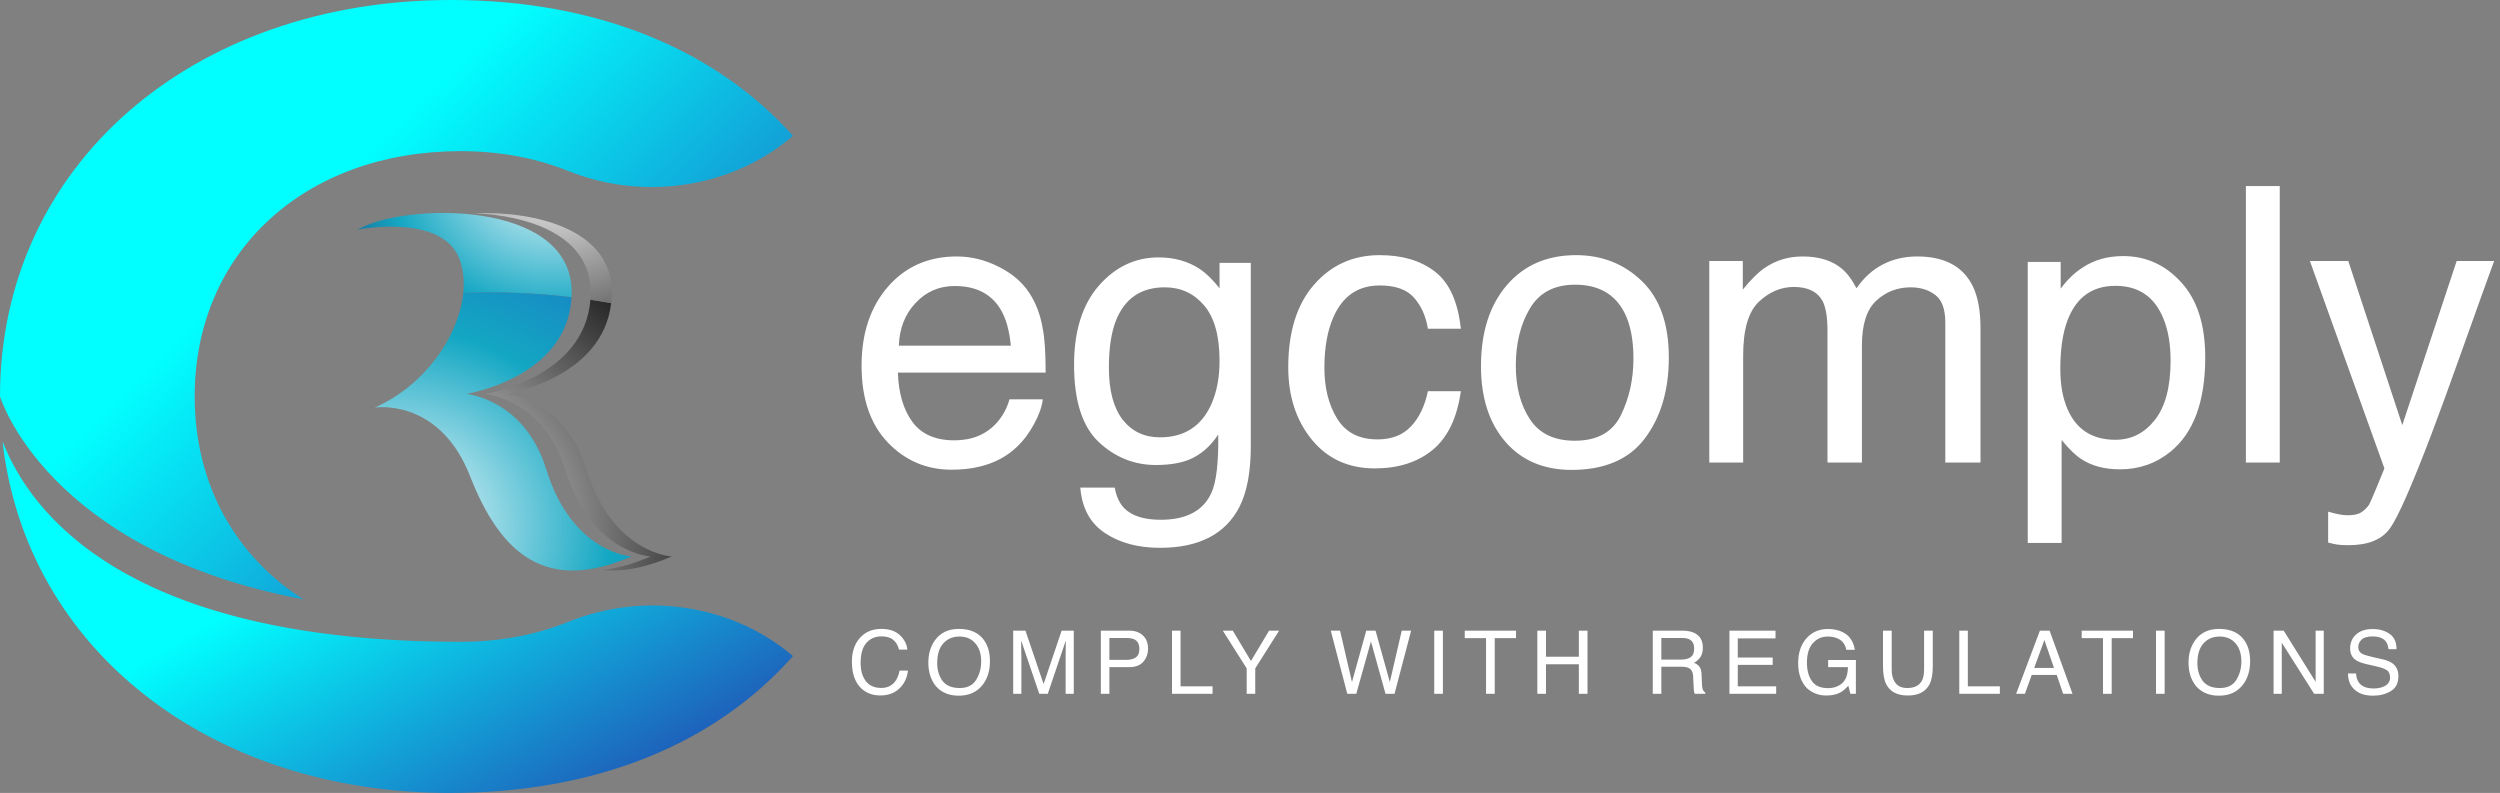
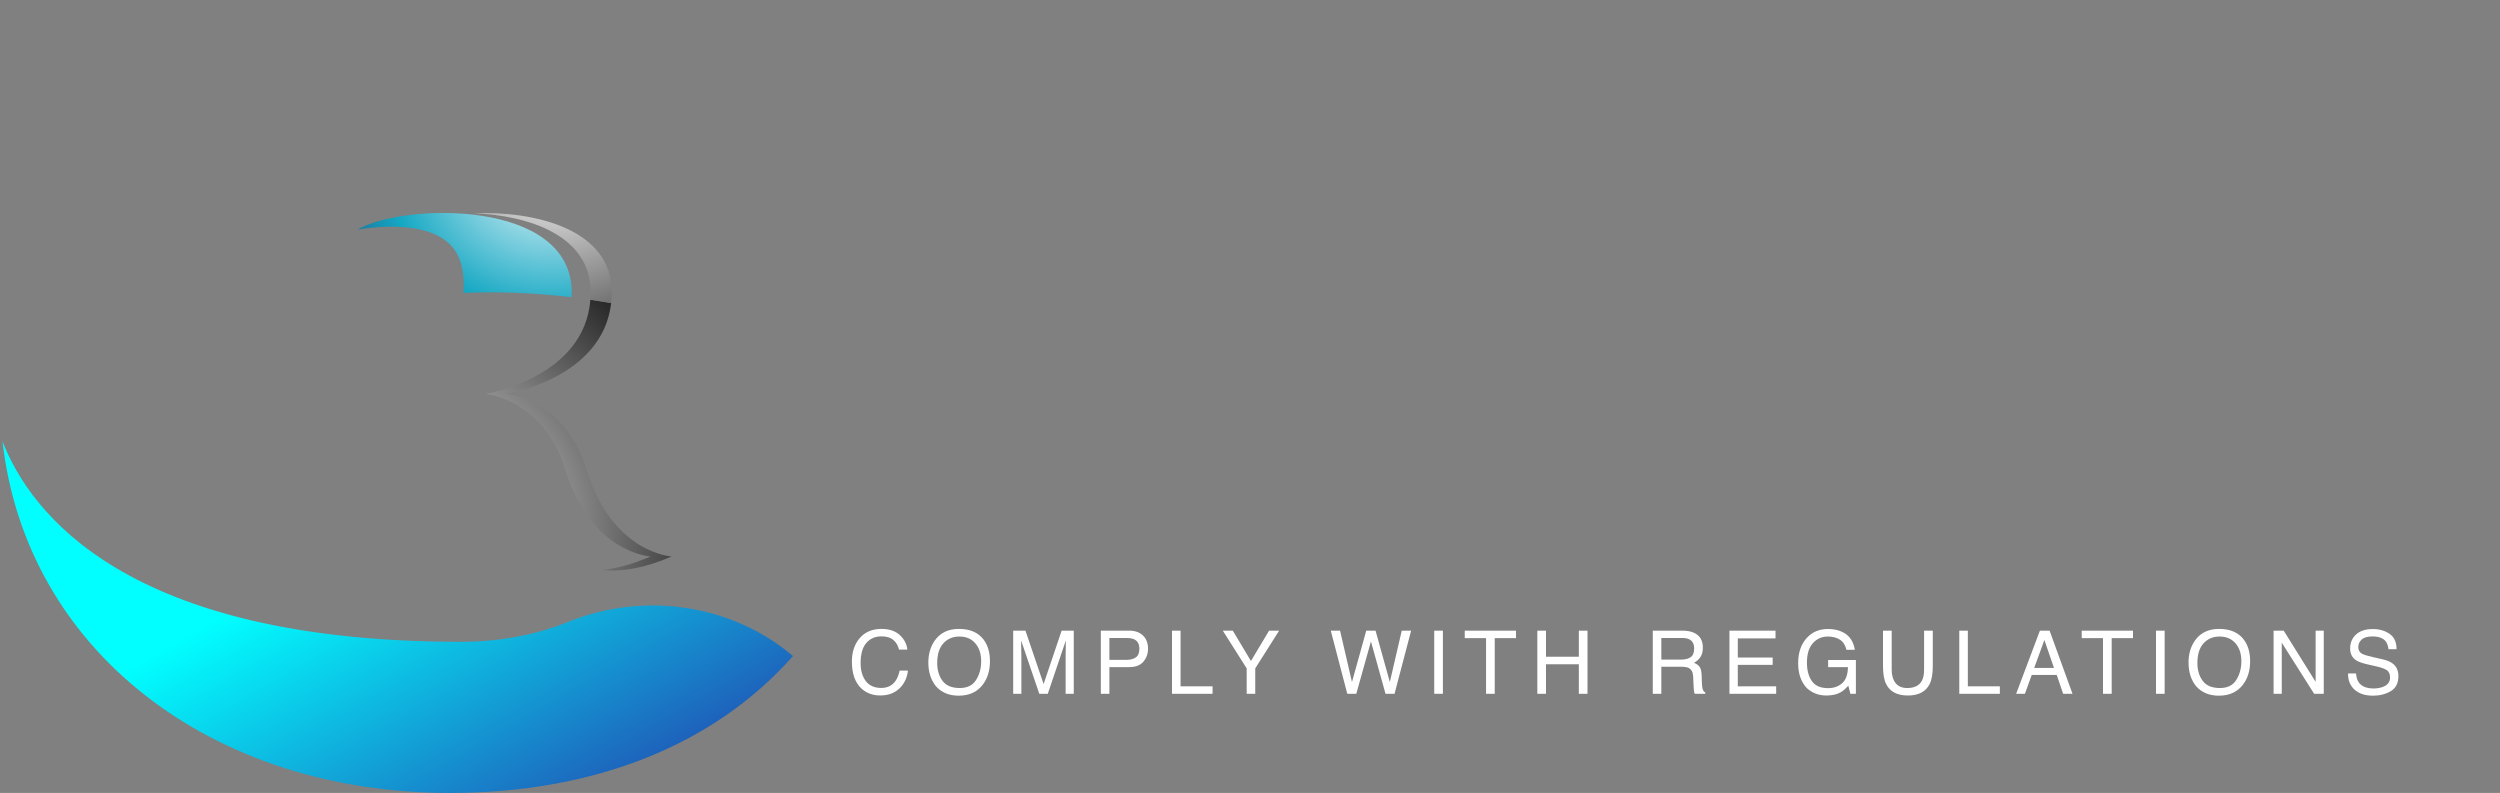
<svg xmlns="http://www.w3.org/2000/svg" width="227" height="72" viewBox="0 0 227 72" fill="none">
  <rect x="0" y="0" width="227" height="72" fill="#808080" stroke="none" />
  <path d="M80.027 57.105C80.754 57.105 81.318 57.297 81.719 57.68C82.12 58.062 82.342 58.497 82.387 58.984H81.629C81.543 58.615 81.371 58.322 81.113 58.105C80.858 57.889 80.499 57.781 80.035 57.781C79.47 57.781 79.013 57.98 78.664 58.379C78.318 58.775 78.144 59.383 78.144 60.203C78.144 60.875 78.301 61.421 78.613 61.84C78.928 62.257 79.397 62.465 80.019 62.465C80.592 62.465 81.029 62.245 81.328 61.805C81.487 61.573 81.606 61.268 81.684 60.891H82.441C82.374 61.495 82.15 62.001 81.769 62.41C81.314 62.902 80.699 63.148 79.926 63.148C79.259 63.148 78.699 62.947 78.246 62.543C77.65 62.009 77.352 61.185 77.352 60.07C77.352 59.224 77.576 58.53 78.023 57.988C78.508 57.4 79.176 57.105 80.027 57.105ZM87.067 57.105C88.08 57.105 88.83 57.431 89.317 58.082C89.697 58.59 89.888 59.24 89.888 60.031C89.888 60.888 89.67 61.6 89.235 62.168C88.725 62.835 87.997 63.168 87.052 63.168C86.169 63.168 85.475 62.876 84.969 62.293C84.519 61.73 84.294 61.02 84.294 60.16C84.294 59.384 84.487 58.72 84.872 58.168C85.367 57.46 86.098 57.105 87.067 57.105ZM87.145 62.473C87.83 62.473 88.325 62.228 88.63 61.738C88.937 61.246 89.091 60.681 89.091 60.043C89.091 59.368 88.913 58.825 88.559 58.414C88.208 58.003 87.726 57.797 87.114 57.797C86.52 57.797 86.036 58.001 85.661 58.41C85.286 58.816 85.098 59.417 85.098 60.211C85.098 60.846 85.259 61.383 85.579 61.82C85.902 62.255 86.424 62.473 87.145 62.473ZM91.998 57.262H93.111L94.759 62.113L96.396 57.262H97.498V63H96.759V59.613C96.759 59.496 96.762 59.302 96.767 59.031C96.772 58.76 96.775 58.47 96.775 58.16L95.138 63H94.369L92.72 58.16V58.336C92.72 58.477 92.723 58.691 92.728 58.98C92.736 59.267 92.74 59.478 92.74 59.613V63H91.998V57.262ZM99.956 57.262H102.538C103.048 57.262 103.459 57.406 103.772 57.695C104.084 57.982 104.241 58.385 104.241 58.906C104.241 59.354 104.101 59.745 103.823 60.078C103.544 60.409 103.116 60.574 102.538 60.574H100.733V63H99.956V57.262ZM103.455 58.91C103.455 58.488 103.299 58.202 102.987 58.051C102.815 57.97 102.579 57.93 102.28 57.93H100.733V59.918H102.28C102.629 59.918 102.911 59.844 103.127 59.695C103.346 59.547 103.455 59.285 103.455 58.91ZM106.417 57.262H107.195V62.316H110.101V63H106.417V57.262ZM111.031 57.262H111.938L113.586 60.02L115.234 57.262H116.145L113.977 60.688V63H113.199V60.688L111.031 57.262ZM121.677 57.262L122.759 61.93L124.056 57.262H124.9L126.197 61.93L127.279 57.262H128.13L126.623 63H125.806L124.482 58.242L123.15 63H122.334L120.834 57.262H121.677ZM130.229 57.262H131.014V63H130.229V57.262ZM137.655 57.262V57.945H135.722V63H134.933V57.945H132.999V57.262H137.655ZM139.59 57.262H140.375V59.633H143.359V57.262H144.145V63H143.359V60.316H140.375V63H139.59V57.262ZM152.646 59.891C153.011 59.891 153.298 59.818 153.509 59.672C153.723 59.526 153.83 59.263 153.83 58.883C153.83 58.474 153.681 58.195 153.384 58.047C153.226 57.969 153.013 57.93 152.748 57.93H150.849V59.891H152.646ZM150.072 57.262H152.728C153.166 57.262 153.526 57.325 153.81 57.453C154.349 57.698 154.619 58.15 154.619 58.809C154.619 59.152 154.547 59.434 154.404 59.652C154.263 59.871 154.065 60.047 153.81 60.18C154.034 60.271 154.202 60.391 154.314 60.539C154.429 60.688 154.492 60.928 154.505 61.262L154.533 62.031C154.541 62.25 154.559 62.413 154.588 62.52C154.634 62.702 154.718 62.819 154.838 62.871V63H153.884C153.858 62.95 153.838 62.887 153.822 62.809C153.806 62.73 153.793 62.579 153.783 62.355L153.736 61.398C153.718 61.023 153.578 60.772 153.318 60.645C153.17 60.574 152.936 60.539 152.619 60.539H150.849V63H150.072V57.262ZM157.034 57.262H161.217V57.965H157.791V59.707H160.959V60.371H157.791V62.316H161.276V63H157.034V57.262ZM165.976 57.113C166.515 57.113 166.981 57.217 167.374 57.426C167.945 57.725 168.293 58.25 168.421 59H167.652C167.558 58.581 167.364 58.276 167.07 58.086C166.775 57.893 166.404 57.797 165.956 57.797C165.425 57.797 164.977 57.996 164.613 58.395C164.251 58.793 164.07 59.387 164.07 60.176C164.07 60.858 164.219 61.414 164.519 61.844C164.818 62.271 165.307 62.484 165.984 62.484C166.502 62.484 166.93 62.335 167.269 62.035C167.61 61.733 167.784 61.246 167.792 60.574H165.995V59.93H168.515V63H168.015L167.827 62.262C167.564 62.551 167.331 62.751 167.128 62.863C166.787 63.056 166.353 63.152 165.827 63.152C165.148 63.152 164.563 62.932 164.073 62.492C163.54 61.94 163.273 61.182 163.273 60.219C163.273 59.258 163.533 58.493 164.054 57.926C164.549 57.384 165.189 57.113 165.976 57.113ZM171.766 57.262V60.809C171.766 61.225 171.844 61.572 172 61.848C172.232 62.264 172.622 62.473 173.172 62.473C173.831 62.473 174.279 62.247 174.516 61.797C174.643 61.552 174.707 61.223 174.707 60.809V57.262H175.496V60.484C175.496 61.19 175.401 61.733 175.211 62.113C174.862 62.806 174.203 63.152 173.234 63.152C172.266 63.152 171.608 62.806 171.262 62.113C171.072 61.733 170.977 61.19 170.977 60.484V57.262H171.766ZM177.903 57.262H178.68V62.316H181.587V63H177.903V57.262ZM186.502 60.648L185.63 58.113L184.705 60.648H186.502ZM185.224 57.262H186.103L188.185 63H187.334L186.752 61.281H184.482L183.861 63H183.064L185.224 57.262ZM193.674 57.262V57.945H191.741V63H190.952V57.945H189.018V57.262H193.674ZM195.765 57.262H196.55V63H195.765V57.262ZM201.492 57.105C202.505 57.105 203.255 57.431 203.742 58.082C204.122 58.59 204.312 59.24 204.312 60.031C204.312 60.888 204.095 61.6 203.66 62.168C203.15 62.835 202.422 63.168 201.477 63.168C200.594 63.168 199.9 62.876 199.395 62.293C198.944 61.73 198.719 61.02 198.719 60.16C198.719 59.384 198.911 58.72 199.297 58.168C199.792 57.46 200.523 57.105 201.492 57.105ZM201.57 62.473C202.255 62.473 202.75 62.228 203.055 61.738C203.362 61.246 203.516 60.681 203.516 60.043C203.516 59.368 203.339 58.825 202.984 58.414C202.633 58.003 202.151 57.797 201.539 57.797C200.945 57.797 200.461 58.001 200.086 58.41C199.711 58.816 199.523 59.417 199.523 60.211C199.523 60.846 199.684 61.383 200.004 61.82C200.327 62.255 200.849 62.473 201.57 62.473ZM206.442 57.262H207.36L210.259 61.91V57.262H210.997V63H210.126L207.184 58.355V63H206.442V57.262ZM213.931 61.148C213.949 61.474 214.026 61.738 214.162 61.941C214.42 62.322 214.874 62.512 215.525 62.512C215.817 62.512 216.082 62.47 216.322 62.387C216.785 62.225 217.017 61.936 217.017 61.52C217.017 61.207 216.92 60.984 216.724 60.852C216.526 60.721 216.216 60.608 215.795 60.512L215.017 60.336C214.509 60.221 214.15 60.095 213.939 59.957C213.574 59.717 213.392 59.359 213.392 58.883C213.392 58.367 213.571 57.944 213.927 57.613C214.284 57.283 214.789 57.117 215.443 57.117C216.045 57.117 216.555 57.263 216.974 57.555C217.396 57.844 217.607 58.307 217.607 58.945H216.877C216.837 58.638 216.754 58.402 216.627 58.238C216.39 57.939 215.987 57.789 215.42 57.789C214.961 57.789 214.632 57.885 214.431 58.078C214.231 58.271 214.13 58.495 214.13 58.75C214.13 59.031 214.248 59.237 214.482 59.367C214.636 59.45 214.983 59.555 215.525 59.68L216.33 59.863C216.718 59.952 217.017 60.073 217.228 60.227C217.593 60.495 217.775 60.884 217.775 61.395C217.775 62.03 217.543 62.484 217.08 62.758C216.619 63.031 216.082 63.168 215.47 63.168C214.757 63.168 214.198 62.986 213.795 62.621C213.391 62.259 213.193 61.768 213.201 61.148H213.931Z" fill="white" />
-   <path d="M86.878 23.287C88.177 23.287 89.436 23.594 90.655 24.209C91.874 24.813 92.802 25.599 93.44 26.568C94.056 27.491 94.466 28.567 94.671 29.798C94.853 30.641 94.944 31.985 94.944 33.831H81.529C81.586 35.688 82.024 37.181 82.845 38.309C83.665 39.425 84.935 39.983 86.656 39.983C88.262 39.983 89.544 39.454 90.501 38.394C91.048 37.779 91.435 37.067 91.663 36.258H94.688C94.608 36.93 94.341 37.682 93.885 38.514C93.44 39.334 92.939 40.006 92.381 40.53C91.447 41.442 90.29 42.057 88.912 42.376C88.171 42.558 87.334 42.649 86.399 42.649C84.121 42.649 82.19 41.823 80.606 40.171C79.022 38.508 78.231 36.184 78.231 33.199C78.231 30.259 79.028 27.872 80.623 26.038C82.218 24.204 84.303 23.287 86.878 23.287ZM91.783 31.387C91.657 30.054 91.367 28.989 90.911 28.191C90.068 26.71 88.661 25.97 86.69 25.97C85.277 25.97 84.092 26.482 83.135 27.508C82.178 28.522 81.671 29.815 81.614 31.387H91.783ZM105.198 23.372C106.634 23.372 107.887 23.725 108.958 24.432C109.539 24.83 110.132 25.412 110.735 26.175V23.868H113.572V40.513C113.572 42.837 113.23 44.672 112.547 46.016C111.271 48.5 108.861 49.742 105.318 49.742C103.347 49.742 101.689 49.297 100.345 48.409C99 47.531 98.248 46.153 98.089 44.273H101.216C101.364 45.093 101.661 45.726 102.105 46.17C102.8 46.853 103.894 47.195 105.386 47.195C107.745 47.195 109.288 46.364 110.018 44.7C110.451 43.72 110.65 41.971 110.616 39.454C110 40.388 109.26 41.083 108.394 41.539C107.528 41.994 106.383 42.222 104.959 42.222C102.977 42.222 101.239 41.522 99.747 40.12C98.266 38.707 97.525 36.377 97.525 33.13C97.525 30.066 98.271 27.673 99.764 25.953C101.268 24.232 103.079 23.372 105.198 23.372ZM110.735 32.772C110.735 30.504 110.268 28.824 109.334 27.73C108.4 26.636 107.209 26.089 105.762 26.089C103.597 26.089 102.116 27.103 101.319 29.131C100.897 30.214 100.687 31.632 100.687 33.387C100.687 35.449 101.102 37.021 101.934 38.103C102.777 39.175 103.905 39.71 105.318 39.71C107.528 39.71 109.083 38.713 109.983 36.719C110.485 35.591 110.735 34.275 110.735 32.772ZM125.279 23.167C127.341 23.167 129.016 23.668 130.303 24.671C131.602 25.674 132.382 27.4 132.645 29.849H129.654C129.472 28.721 129.056 27.787 128.406 27.046C127.757 26.294 126.714 25.919 125.279 25.919C123.319 25.919 121.918 26.875 121.075 28.79C120.528 30.031 120.254 31.564 120.254 33.387C120.254 35.221 120.642 36.765 121.417 38.018C122.191 39.271 123.41 39.898 125.074 39.898C126.35 39.898 127.358 39.511 128.099 38.736C128.851 37.95 129.369 36.879 129.654 35.523H132.645C132.303 37.95 131.448 39.727 130.081 40.855C128.714 41.971 126.965 42.53 124.834 42.53C122.442 42.53 120.534 41.658 119.109 39.915C117.685 38.16 116.973 35.973 116.973 33.352C116.973 30.14 117.754 27.639 119.314 25.85C120.875 24.061 122.863 23.167 125.279 23.167ZM142.984 40.018C145.023 40.018 146.419 39.248 147.171 37.71C147.934 36.161 148.316 34.441 148.316 32.549C148.316 30.84 148.042 29.45 147.496 28.379C146.63 26.693 145.137 25.85 143.018 25.85C141.138 25.85 139.771 26.568 138.917 28.003C138.062 29.439 137.635 31.171 137.635 33.199C137.635 35.147 138.062 36.77 138.917 38.069C139.771 39.368 141.127 40.018 142.984 40.018ZM143.104 23.167C145.462 23.167 147.456 23.953 149.085 25.525C150.714 27.098 151.529 29.41 151.529 32.464C151.529 35.415 150.811 37.853 149.375 39.778C147.94 41.704 145.713 42.666 142.693 42.666C140.175 42.666 138.176 41.818 136.695 40.12C135.214 38.411 134.473 36.121 134.473 33.25C134.473 30.174 135.254 27.724 136.814 25.901C138.375 24.078 140.472 23.167 143.104 23.167ZM155.203 23.697H158.245V26.294C158.974 25.394 159.635 24.739 160.228 24.329C161.242 23.634 162.392 23.287 163.68 23.287C165.138 23.287 166.312 23.645 167.2 24.363C167.701 24.773 168.157 25.377 168.567 26.175C169.251 25.195 170.054 24.471 170.977 24.004C171.9 23.526 172.937 23.287 174.087 23.287C176.548 23.287 178.223 24.175 179.112 25.953C179.59 26.91 179.83 28.197 179.83 29.815V42H176.634V29.285C176.634 28.066 176.326 27.229 175.711 26.773C175.107 26.317 174.367 26.089 173.489 26.089C172.282 26.089 171.239 26.494 170.362 27.303C169.496 28.112 169.063 29.462 169.063 31.353V42H165.936V30.054C165.936 28.812 165.787 27.907 165.491 27.337C165.024 26.482 164.153 26.055 162.876 26.055C161.714 26.055 160.655 26.505 159.698 27.405C158.752 28.305 158.279 29.935 158.279 32.293V42H155.203V23.697ZM192.083 39.932C193.519 39.932 194.709 39.334 195.655 38.138C196.612 36.93 197.09 35.13 197.09 32.737C197.09 31.279 196.88 30.026 196.458 28.977C195.66 26.961 194.202 25.953 192.083 25.953C189.952 25.953 188.494 27.018 187.708 29.148C187.286 30.288 187.076 31.735 187.076 33.489C187.076 34.902 187.286 36.104 187.708 37.095C188.506 38.986 189.964 39.932 192.083 39.932ZM184.119 23.782H187.11V26.209C187.725 25.377 188.397 24.734 189.126 24.278C190.163 23.594 191.382 23.252 192.784 23.252C194.857 23.252 196.618 24.05 198.064 25.645C199.511 27.229 200.235 29.496 200.235 32.447C200.235 36.434 199.192 39.283 197.107 40.992C195.786 42.074 194.248 42.615 192.493 42.615C191.115 42.615 189.958 42.313 189.024 41.709C188.477 41.368 187.868 40.781 187.195 39.949V49.297H184.119V23.782ZM203.926 16.895H207.002V42H203.926V16.895ZM223.067 23.697H226.468C226.035 24.87 225.072 27.548 223.58 31.729C222.463 34.873 221.529 37.437 220.777 39.419C219 44.091 217.746 46.939 217.017 47.964C216.288 48.99 215.035 49.502 213.257 49.502C212.824 49.502 212.488 49.485 212.249 49.451C212.021 49.417 211.736 49.354 211.395 49.263V46.46C211.93 46.609 212.317 46.7 212.557 46.734C212.796 46.768 213.007 46.785 213.189 46.785C213.759 46.785 214.174 46.688 214.437 46.495C214.71 46.312 214.938 46.084 215.12 45.811C215.177 45.72 215.382 45.253 215.735 44.41C216.089 43.567 216.345 42.94 216.504 42.53L209.737 23.697H213.223L218.128 38.599L223.067 23.697Z" fill="white" />
-   <path d="M27.565 54.428C21.427 50.558 17.677 44.025 17.677 36C17.677 22.873 27.7 13.723 41.82 13.723C45.351 13.723 48.622 14.333 51.623 15.533C58.481 18.274 66.438 17.069 71.929 12.392L72 12.331C64.886 4.375 54 0 40.958 0C17.461 0 0 15.017 0 36C0 36 4.223 50.03 27.565 54.428Z" fill="url(#paint0_linear_55_116)" />
  <path d="M51.64 56.45C48.635 57.664 45.358 58.276 41.821 58.276C11.417 58.276 2.716 46.504 0.23 40.076C2.338 58.9 19.006 72 40.85 72C54 72 64.886 67.625 72 59.569C66.493 54.879 58.506 53.677 51.64 56.45Z" fill="url(#paint1_linear_55_116)" />
  <path d="M32.453 20.858C32.453 20.858 40.038 19.337 41.686 23.444C42.062 24.381 42.179 25.457 42.067 26.591C45.089 26.472 48.382 26.567 51.893 26.988C51.901 26.84 51.91 26.692 51.91 26.537C51.91 18.018 36.521 18.423 32.453 20.858Z" fill="url(#paint2_radial_55_116)" />
-   <path d="M42.067 26.591C41.689 30.435 38.667 34.953 34.02 37.009C34.02 37.009 39.873 36.071 42.676 43.221C45.478 50.372 49.601 53.871 57.35 50.523C57.35 50.523 51.974 50.276 49.601 42.613C47.623 36.224 42.346 35.767 42.346 35.767C42.346 35.767 51.525 34.302 51.892 26.988C48.382 26.567 45.088 26.472 42.066 26.591H42.067Z" fill="url(#paint3_radial_55_116)" />
  <path d="M53.244 42.613C51.266 36.224 45.989 35.767 45.989 35.767C45.989 35.767 54.715 34.374 55.491 27.526C54.857 27.413 54.228 27.308 53.606 27.217C53.066 34.336 44.068 35.768 44.068 35.768C44.068 35.768 49.346 36.225 51.324 42.614C53.696 50.278 59.073 50.525 59.073 50.525C57.46 51.221 56.007 51.617 54.687 51.75C56.478 51.951 58.555 51.578 60.992 50.525C60.992 50.525 55.615 50.278 53.242 42.614L53.244 42.613Z" fill="url(#paint4_radial_55_116)" />
  <path d="M55.555 26.537C55.555 20.847 48.691 19.139 42.92 19.357C48.189 19.559 53.635 21.469 53.635 26.537C53.635 26.77 53.626 26.994 53.609 27.216C54.231 27.308 54.859 27.412 55.493 27.525C55.529 27.207 55.555 26.88 55.555 26.536V26.537Z" fill="url(#paint5_radial_55_116)" />
  <defs>
    <linearGradient id="paint0_linear_55_116" x1="29.204" y1="5.543" x2="72.048" y2="49.196" gradientUnits="userSpaceOnUse">
      <stop offset="0.145" stop-color="#01FFFF" />
      <stop offset="0.941" stop-color="#214FB3" />
    </linearGradient>
    <linearGradient id="paint1_linear_55_116" x1="29.342" y1="43.327" x2="51.111" y2="81.022" gradientUnits="userSpaceOnUse">
      <stop offset="0.145" stop-color="#01FFFF" />
      <stop offset="0.941" stop-color="#214FB3" />
    </linearGradient>
    <radialGradient id="paint2_radial_55_116" cx="0" cy="0" r="1" gradientUnits="userSpaceOnUse" gradientTransform="translate(50.131 14.762) scale(26.813 24.74)">
      <stop stop-color="white" />
      <stop offset="0.56" stop-color="#13A7C3" />
      <stop offset="1" stop-color="#282560" />
    </radialGradient>
    <radialGradient id="paint3_radial_55_116" cx="0" cy="0" r="1" gradientUnits="userSpaceOnUse" gradientTransform="translate(36.056 47.797) scale(34.732 32.045)">
      <stop stop-color="white" />
      <stop offset="0.56" stop-color="#13A7C3" />
      <stop offset="1" stop-color="#1A75C3" />
    </radialGradient>
    <radialGradient id="paint4_radial_55_116" cx="0" cy="0" r="1" gradientUnits="userSpaceOnUse" gradientTransform="translate(36.055 47.796) scale(34.732 32.045)">
      <stop stop-color="white" />
      <stop offset="1" />
    </radialGradient>
    <radialGradient id="paint5_radial_55_116" cx="0" cy="0" r="1" gradientUnits="userSpaceOnUse" gradientTransform="translate(50.13 14.762) scale(26.813 24.74)">
      <stop stop-color="white" />
      <stop offset="1" />
    </radialGradient>
  </defs>
</svg>